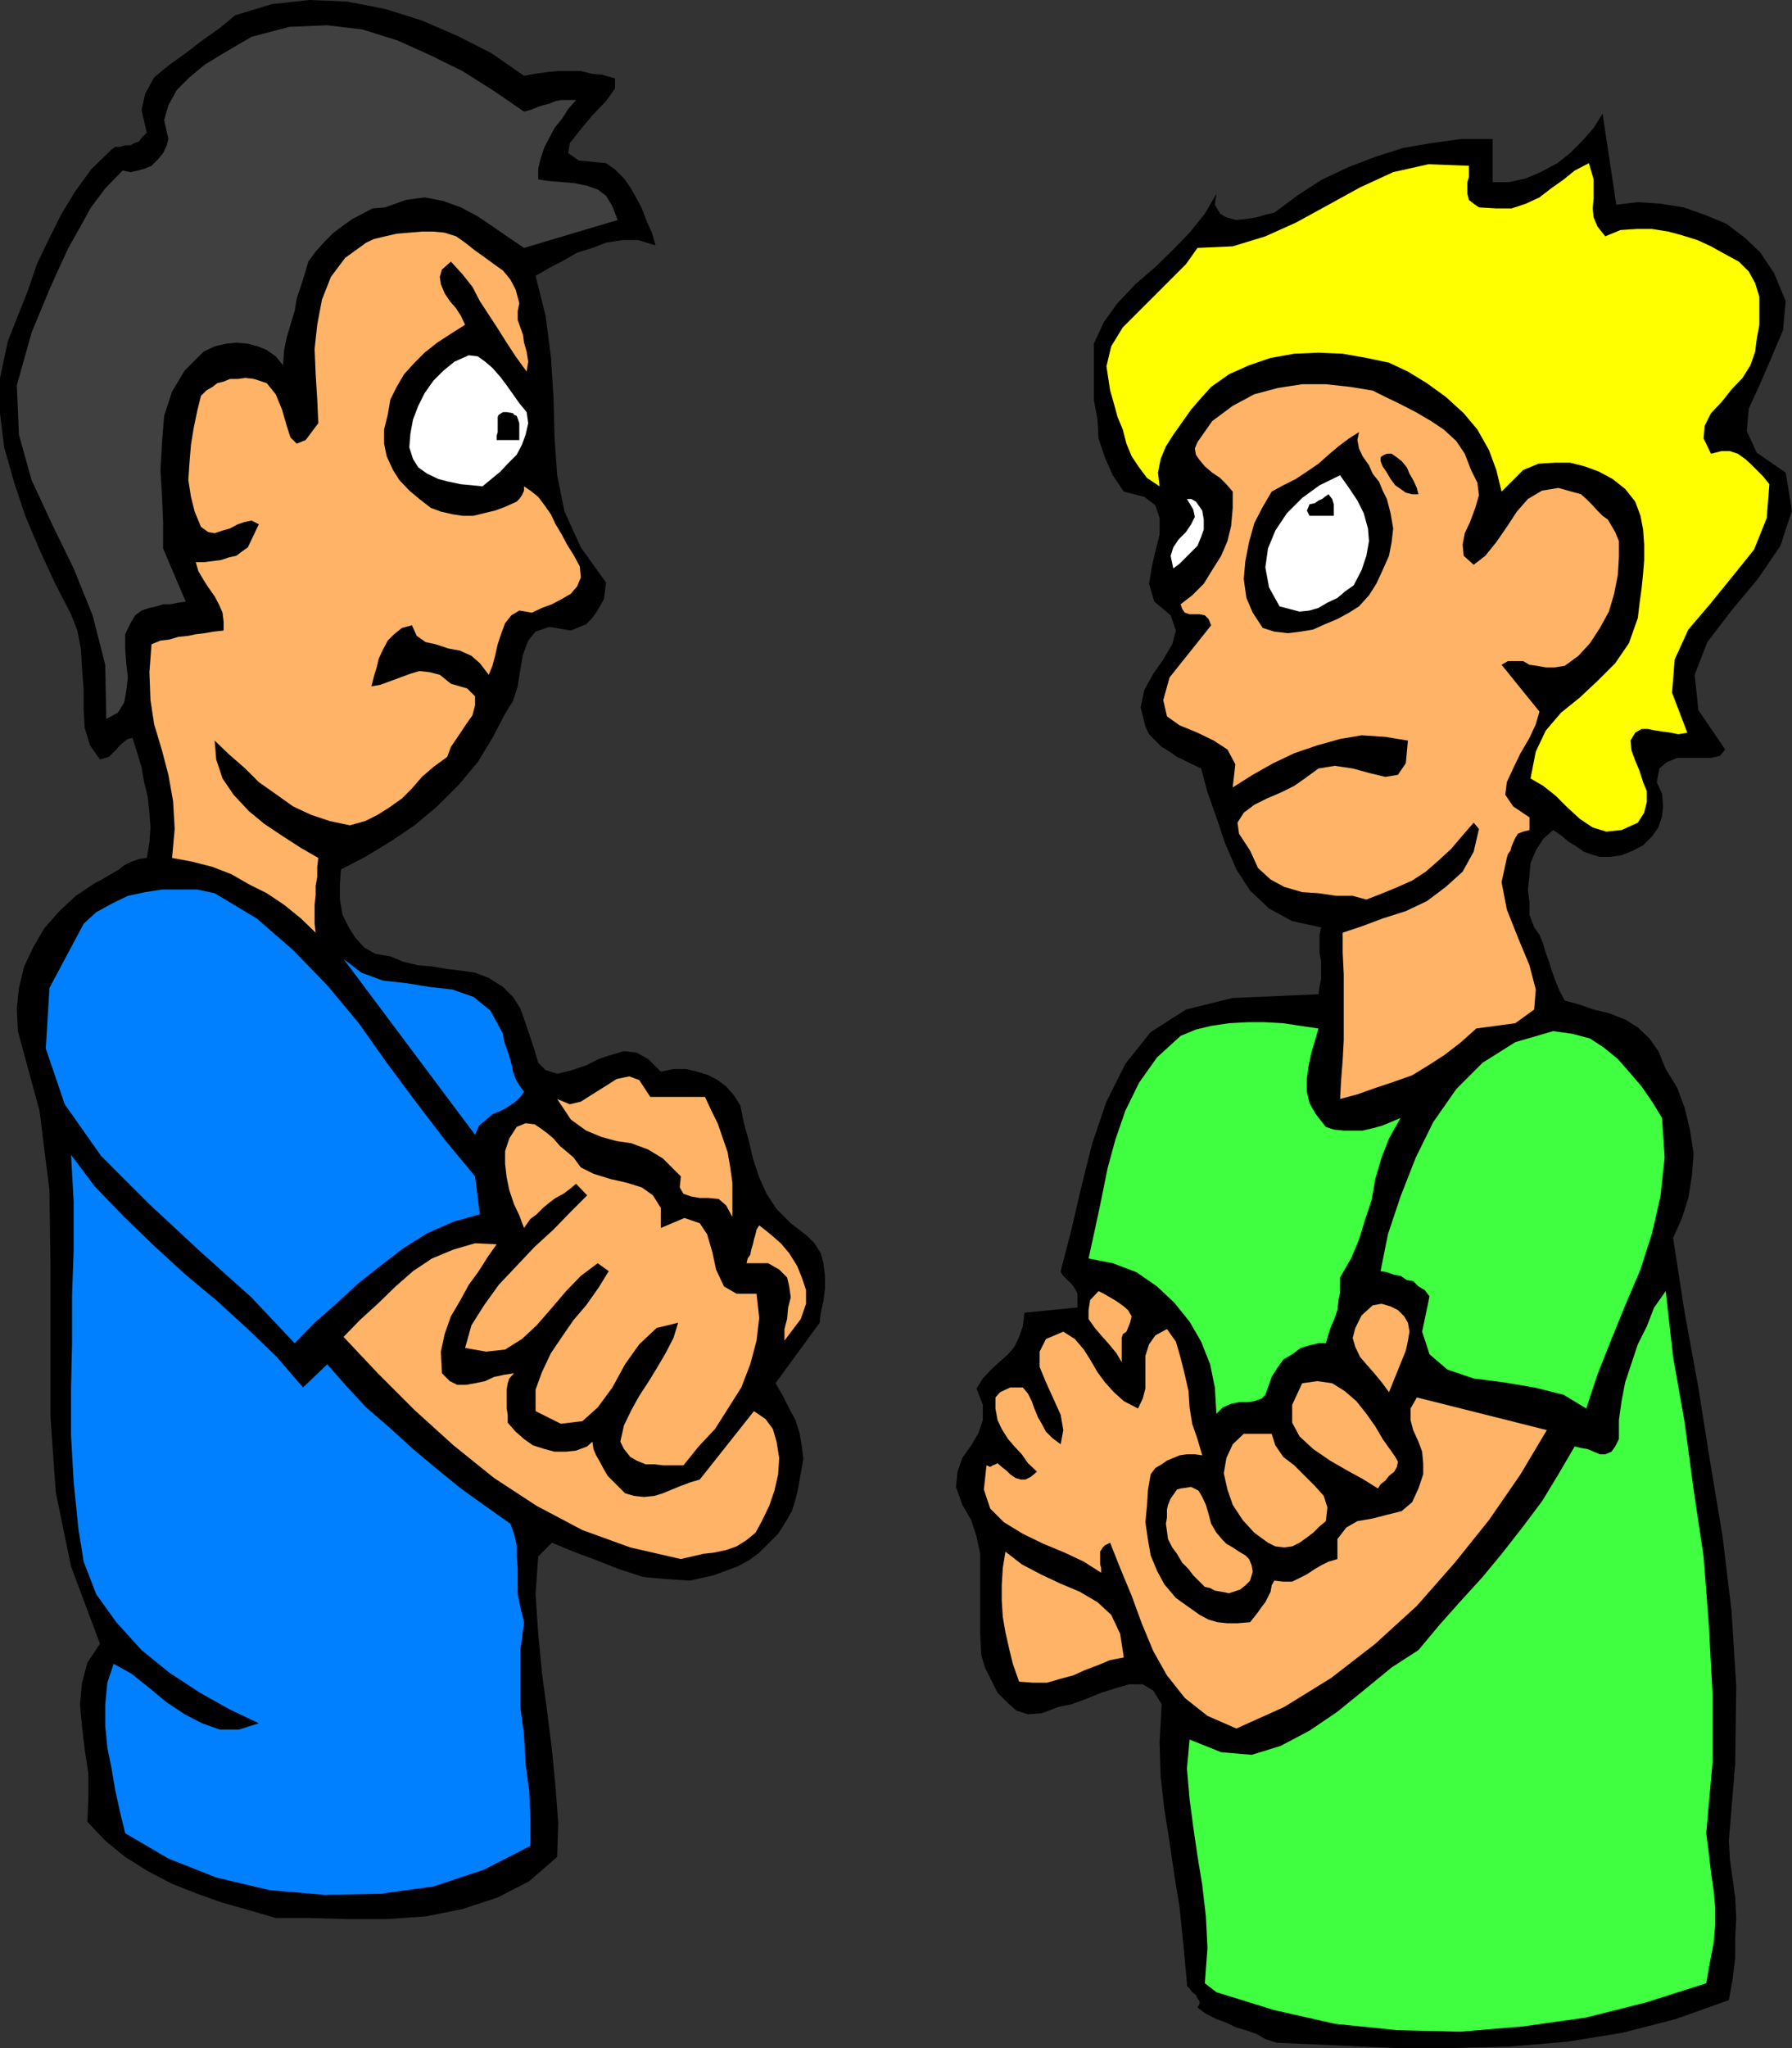
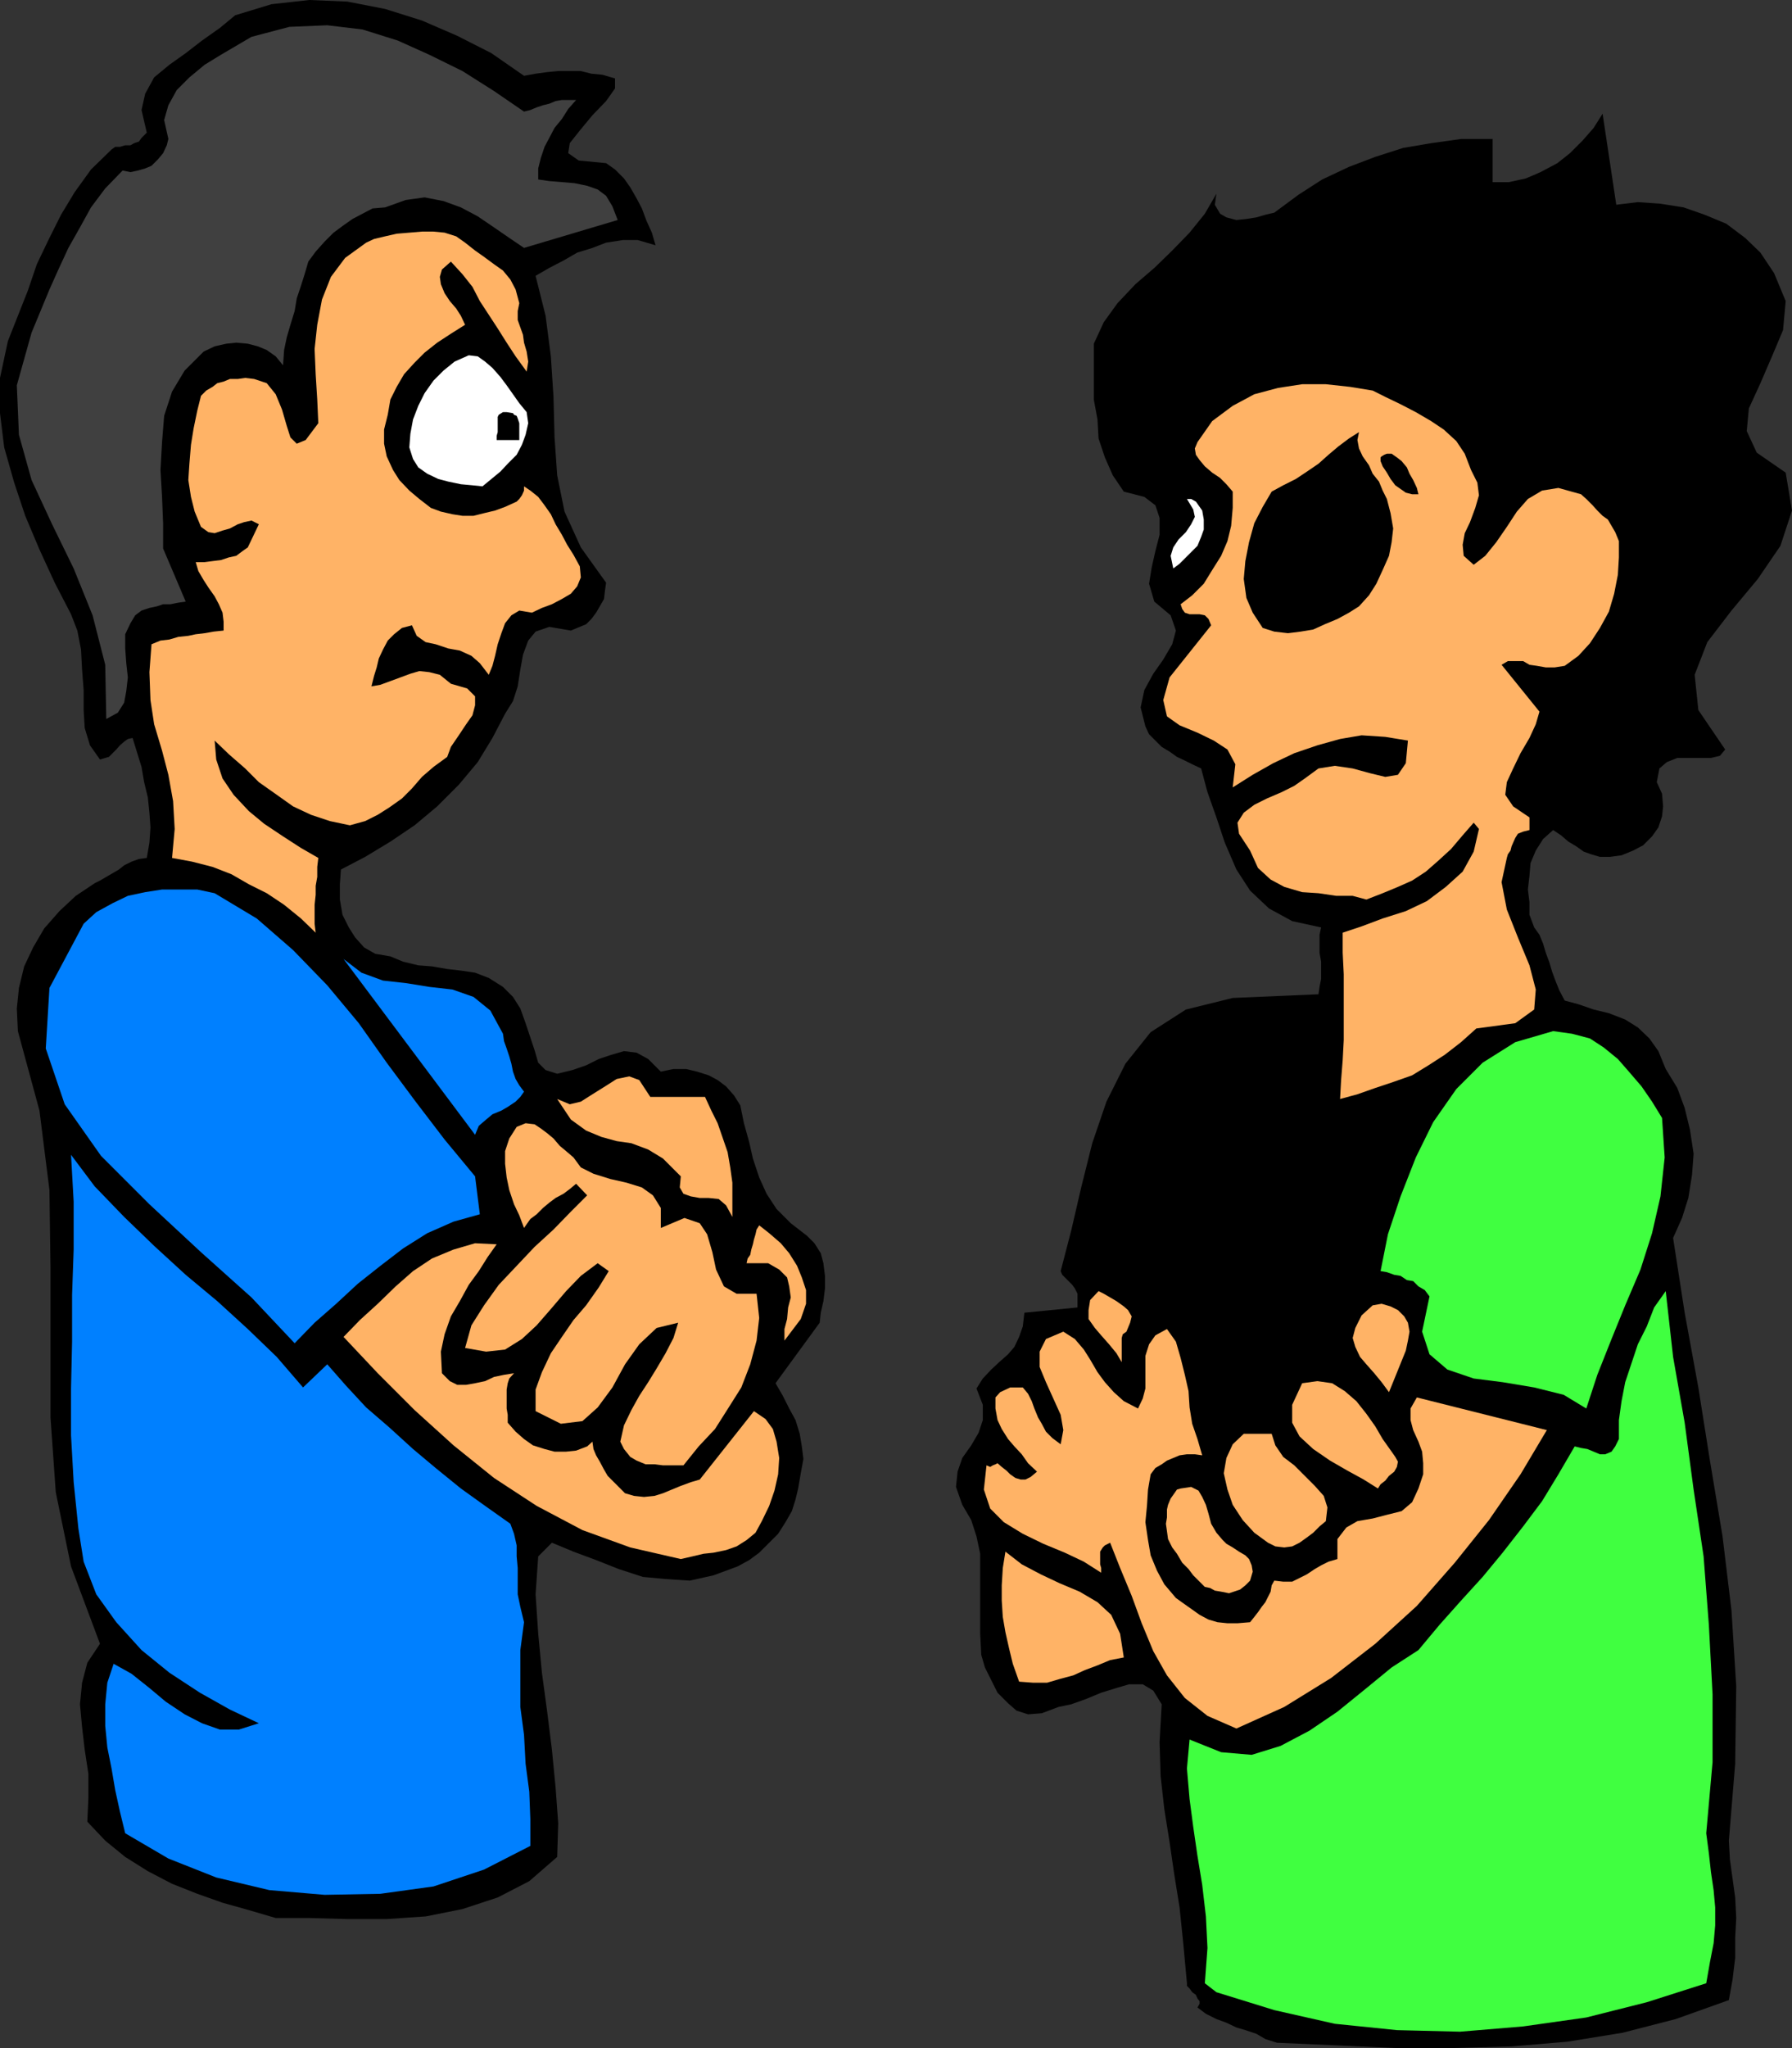
<svg xmlns="http://www.w3.org/2000/svg" width="340.598" height="389.102">
  <rect width="100%" height="100%" fill="#333333" stroke="none" />
  <path d="m21.2 28.402.698-.5h.899l1-.3h1l.703-.399.898-.3.5-.7 1-1-1-4.3.7-3.102 1.699-3.098 2.902-2.402 3.098-2.2 3.101-2.398 3.399-2.402 2.902-2.399L51.598.801 58.797 0 66 .3l7.2 1.403 7 2.2L86.897 6.8l6.5 3.3 6.2 4.301 2.199-.402 2.203-.297 2.098-.203h4.3l2 .5 2.102.203 2.398.7V16.8l-1.699 2.402-2.601 2.7-2.399 2.898-1.902 2.402-.297 1.899 2 1.398 5.2.5 1.698 1.203 1.7 1.7 1.199 1.699L121 37.703l1 1.899.898 2.398 1 2.203.7 2.399-3.399-1h-2.8l-3.2.5-2.601 1-2.899.898-2.601 1.5-2.7 1.402-2.601 1.5L103.699 60l1 7.703.5 7.7.2 7.699.5 7.199 1.398 6.902 3.101 6.797 4.801 6.703-.199 1.399-.203 1.699-.797 1.402-.703 1.2-.899 1.199-1 1-1.699.699-1.199.5-4.102-.7-2.601.899-1.399 1.703-1 2.7-.5 2.8-.5 3.2-.898 2.8-1.5 2.399-2.402 4.601-2.801 4.598-3.598 4.3-4.101 4.102-4.301 3.598-4.598 3.101-4.8 2.899-4.602 2.402-.2 2.797v2.902l.5 2.899 1.2 2.402 1.203 1.899L69.2 180l2.097 1.203 2.902.5 2.399 1 2.902.7 2.598.199 2.902.5 2.598.3 2.699.399 2.601 1 2.7 1.699 1.902 1.902 1.398 2.2 1 2.8.899 2.7.8 2.398.7 2.402 1.402 1.399 2.2.699 2.898-.7 2.601-.898 2.399-1.199 2.402-.8 2.399-.7L121 200l2.2 1.203 2.398 2.399 2.402-.5h2.398l2.102.5 2.2.699 1.698.902 1.602 1.2 1.5 1.699 1.2 1.898.698 3.402 1 3.598.7 3.102 1.199 3.601 1.402 3.098 1.899 2.902 2.699 2.7 3.101 2.398 1.399 1.402 1.203 1.899.5 1.898.297 2.402v2.399l-.297 2.402-.5 2.2-.203 1.898-8.399 11.5 1.399 2.402 1.203 2.399 1.2 2.199.8 2.601.398 2.399.301 2.402-.5 2.7-.5 2.898-.5 2.101-.699 2.2-1.203 2.101-1.399 2.2L146 293.3l-1.703 1.7-1.899 1.402-2.199 1.2-4.601 1.699-4.5 1L126.5 300l-4.3-.398-4.602-1.5-4.301-1.7-4.297-1.601-4.102-1.7-2.601 2.602-.5 7.2.5 7.5.703 7.398 1 7.402.898 7.2.7 7.199.5 6.8-.2 6.399-5.3 4.601-6 3.098-6.7 2.203-7 1.399-7.398.5H66l-7.203-.2h-6.399l-5.101-1.5-5-1.402-4.797-1.7-4.8-1.898-4.602-2.402-4.301-2.7L20 349.704l-3.402-3.601.199-4.5V337l-.7-4.598-.5-4.3-.398-4.301.399-4.098 1-3.8L19 312.3l-5.5-14.7-2.902-14.101-1-14.2v-28.5l-.2-14.698L7.5 211l-4.102-15.098-.199-4.3.399-3.899 1-4.101L6.297 180l2.101-3.598 2.899-3.3 3.101-2.899L18 167.801l1-.5 3.598-2.098 1-.8 1.402-.7 1.398-.5 1.5-.203.5-2.898.2-2.899-.2-2.8-.3-2.903-.7-2.898-.5-2.899-.898-2.902-.8-2.598-.903.2-.7.5-.8.699-.7.8-1.398 1.399L20 144l-1 .3-1.902-2.698-1-3.301-.2-3.399v-3.8l-.3-3.899-.2-3.8-.699-3.602-1.199-3.098-3.102-6-2.898-6.3L4.797 98l-2.098-6.297L.797 85 0 78.5v-6.7l1.5-7L3.398 60l1.899-4.797 1.703-5 2.2-4.601 2.398-4.801 2.601-4.301 3.098-4.297 3.902-3.8" />
  <path fill="#404040" d="m23.297 32.402 1.5.301 1.402-.3L27.598 32l1.199-.5L30 30.3l1-1.198.7-1.5.3-1.2-.8-3.601L32 20l1.598-2.898L36 14.703l2.898-2.402L42 10.402l2.898-1.699L47.797 7 55 5.102l7.2-.301 6.698.8 6.7 2.102 6 2.7 6.3 3.097 6 3.8 5.7 3.903 1.199-.3 1.203-.5 1.2-.403 1.198-.297 1.2-.5 1.199-.203h2.703l-1.5 1.703-1.203 1.899-1.399 1.699-1 1.902-.898 1.7-.703 2.097-.5 2v2.102l2.101.3 2.399.2 2.402.199 2.399.5 2 .699 1.601 1.203 1.2 2 1 2.598-17.801 5.3-2.801-1.898-3.2-2.203-2.8-1.898-3.2-1.7-3.3-1.199-3.598-.703-3.601.5-3.899 1.402-2.402.2-3.797 2-1.703 1.199-1.899 1.402-1.699 1.7L60 47.8l-1.402 1.902-.7 2.399L57.2 54.3l-.8 2.402-.4 2.4-.8 2.601-.7 2.399L54 66.5l-.203 2.902-1.399-1.699L50.7 66.5l-1.7-.7-1.902-.5-2.2-.198L43 65.3l-2.203.5-2.098 1-3.601 3.601-2.399 4L31.2 79l-.402 5-.297 5.3.297 5.102.203 5v4.801l4.297 10.098-1.399.199-1.5.3H31l-1.203.403-1.399.297-1.5.5-1.199.902-.902 1.5-1 2.098v2.703L24 126l.297 2.703-.297 2.598-.402 2.199-1.2 1.902-2.199 1.2L20 126.3l-2.402-9.399L14 108l-4.102-8.398L6 91.203l-2.402-8.601-.399-9.399 2.801-10L9.398 55l1.7-3.797L13 47.102l2.2-3.899 2.097-3.8L20 35.8l3.297-3.399" />
  <path fill="#0080ff" d="m15.898 175.5 2.399-2.2 3.101-1.698 2.899-1.399 3.3-.703 3.2-.5H37.5l3.297.703 8 4.797 6.902 6 6.5 6.703 6 7.2 5.301 7.5L79 209.3l5.5 7.199 5.797 7 .902 7.203-5 1.399-5 2.199-4.601 2.902-4.301 3.297L68 243.902l-4.102 3.801-4.101 3.598L56 255.203l-8.203-8.703-9.598-8.598-9.8-9.101-9.2-9.2-6.902-9.8-3.598-10.598.7-11.5 6.5-12.203M13.5 219.402l4.5 6 5.598 5.801 5.699 5.5 6 5.5 6 5 5.8 5.297 5.5 5.3 5 5.802 4.602-4.399 3.598 4.098 3.8 4.101L74 271.203l4.5 4.098 4.297 3.601 4.8 3.899 4.602 3.3L97 289.5l.7 1.902.5 2.2v2.101l.198 2.2v5l.5 2.398.7 2.902-.7 5.297v10.8l.7 5.302.3 5.5.7 5.3.199 5.2v5.101l-8.797 4.5-9.602 3.2-10.101 1.398-10.598.199-10.5-.898-10.101-2.399L32 353.102l-8.203-4.801-1-4.098-.899-4.101L21.2 336l-.8-4-.399-4.098v-4.101l.398-4.098 1.2-3.601L25 318l3.398 2.703 3.102 2.598 3.598 2.402 3.3 1.7 3.399 1.199h3.601l3.801-1.2-5.5-2.601L38 321.6l-5.8-3.8-5.302-4.301-4.8-5.297-3.801-5.3-2.399-6.2-1-6.3-.898-8.801-.5-8.899V263.8l.2-8.899V246l.3-8.598v-9.101l-.5-8.899" />
  <path fill="#ffb366" d="m28.797 122.402 1.703-.699 1.7-.203 1.698-.5 1.899-.2 1.402-.3 1.7-.2 1.699-.3 1.902-.2v-1.698l-.203-1.7-.7-1.601-.8-1.5-1.2-1.7-.898-1.398-1-1.703-.5-1.7h1.7l1.5-.198 1.601-.2 1.5-.5 1.398-.3 1.2-.899 1-.703 2.101-4.398-1.402-.7-1.399.301-1.199.399-1.5.8-1.402.399-1.5.5-1.2-.2-1.398-1L37 97.204l-.703-2.8-.5-3.2.203-3.101.297-3.602.5-3.098L37.5 78l.7-2.797 1-1 1.198-.703.899-.7 1.203-.3 1.2-.5h1.5l1.398-.2 1.699.2 2.402.8 1.7 2.102 1.199 2.899.902 3.101.7 2.2 1.198 1.199 1.7-.7 2.402-3.199-.203-4.5-.297-4.8-.203-4.801.5-4.598.902-4.8 1.7-4.301L65.597 49l4-2.898 1.5-.7 2.101-.5 2.2-.5 2.398-.199L80.199 44h2.2l2.101.203 2.2.7 1.698 1.199 1.899 1.5L92 48.8l1.898 1.402 1.7 1.2L97 53.101 98 55l.7 2.602-.302 1.5V60.8l.5 1.402.5 1.399.2 1.5.5 1.699.3 1.902-.3 1.899L98 67.703l-1.703-2.601-1.7-2.7-1.699-2.601-1.699-2.598-1.402-2.703-1.899-2.398-2.199-2.399-1.699 1.5-.402 1.399.199 1.398.703 1.703 1 1.5 1.2 1.399.898 1.398.8 1.703-2.699 1.7-2.601 1.699L80.699 67l-1.902 1.902-2 2.2-1.399 2.398-1.199 2.402-.5 2.899L73 81.6v2.7l.5 2.402 1.2 2.598 1.198 1.902 1.899 2 1.902 1.598 2.2 1.699 1.898.703 2.203.5 1.898.297H90l2-.5 2.098-.5L96 96.3l2.2-1 .5-.5.5-.698.398-.899v-.8l1.199.8 1.5 1.2L103.5 96l1.2 1.703.898 1.899 1.199 2 1 1.898 1.203 1.902 1.2 2.2.198 2.101-.699 1.7-1.199 1.398-1.703 1-1.899 1-1.898.699-1.902.902-2.399-.402-1.5.902-1.199 1.5-.703 1.899-.7 2.101-.5 2.2-.5 1.898-.699 1.703L91.2 126l-1.601-1.398-2.2-1-2.199-.399-2.402-.8-1.899-.403-1.699-1.2-.902-2-1.899.5-1.5 1.2-1.199 1.203-.902 1.7-.797 1.699-.402 1.699-.5 1.601-.5 2 1.699-.3 1.902-.7 1.899-.699L78 128l1.7-.5 1.898.203 2 .5 2.101 1.7 3.098.898 1.5 1.5V134l-.5 1.902-1.2 1.7-1.398 2.101-1.5 2.2L85 143.8l-2.602 1.902-2.199 1.899-1.902 2.199-1.899 1.902-2.398 1.7-2.203 1.398-2.399 1.2-2.898.8-3.8-.8-3.602-1.2-3.399-1.597L52.598 151l-3.399-2.398L46.598 146l-3.098-2.7-2.703-2.597.3 3.598 1.2 3.601L44.398 151l2.899 3.102 2.902 2.398 3.598 2.402 3.402 2.2L60.5 163l-.203 1.703v1.899L60 168.3v1.7l-.203 1.902v3.598l.203 1.703-2.8-2.703-3.2-2.598-3.3-2.199L47.296 168 44 166.102l-3.602-1.399-3.898-1-3.8-.703.5-5.5-.302-5.297-.898-5-1.203-4.601-1.5-5-.7-4.602-.199-5.297.399-5.3m65.601 113.999-1.699 2.399L91 241.5l-1.902 2.602-1.7 3.101-1.699 2.899L84.5 253.5l-.703 3.3.203 4.102 1.5 1.5 1.398.7h1.7l1.699-.301 1.902-.399 1.7-.8 1.898-.399 1.902-.3-.902 1-.297.898-.203 1.199v3.602l.203 1.199v1.5L98 272l1.598 1.402 1.699 1.2 2.203.699 1.898.5h2.2l1.902-.2 2.098-.8 1-.899.199 1.399.5 1.199.703 1.203.797 1.5.703 1.2 2.098 2.097 1.199 1.203 1.703.5 1.898.2 2-.2 1.602-.5 1.7-.703 1.698-.7 1.899-.698 1.703-.5 10.297-13 2.203 1.5 1.398 1.898.7 2.402.5 3.098-.2 3.102-.699 3.101-1 2.899-1.402 2.898-1.2 2.203-1.699 1.399L140 293.8l-2 .699-2.402.5-1.899.203-2.101.5-2.2.5-9.601-2.203-9.098-3.297-8.699-4.601-8.102-5.301-7.699-6.2-7.402-6.699-7-7-6.5-6.902 3.101-3.2 3.399-3.097 3.402-3.3L78.5 241.5l3.598-2.398 4.101-1.7 4.098-1.199 4.101.2" />
  <path fill="#0080ff" d="m95.598 196.402.199 1.399.5 1.402.5 1.5.402 1.399.301 1.5L98 205l.7 1.203.898 1.2-.7 1-.898.898-1.5 1-1.203.699-1.7.703-1.199 1-1.398 1.2-.703 1.699-25-33.399 3.402 2.598 4.098 1.5 4.5.5 4.3.699L86 188l4 1.402L93.2 192l2.398 4.402" />
  <path fill="#fff" d="m89.098 67.5 1.699.203 1.402 1 1.399 1.2 1.5 1.699 1.199 1.601 1.203 1.7 1.2 1.699 1.398 1.699.3 2.101-.5 2.2L99.2 84.5l-1 1.902-1.699 1.7-1.402 1.5-1.7 1.398-1.699 1.402-1.902-.199-2.2-.203-2.398-.5-1.902-.5-2.098-1-1.699-1.2-1-1.597L77.797 85 78 82.402l.5-2.699 1-2.601 1.2-2.399 1.698-2.402 1.899-1.899 2.101-1.699 2.7-1.203" />
  <path fill="#ffb366" d="m111.598 227.102-2.098-2.2-1.203 1-1.2.899-1.5.8-1.199.899-1.199 1-1.199 1.203-1.203.899-1.2 1.699-.898-2.399-1-2.101-.902-2.7-.5-2.398-.297-2.601v-2.399l.797-2.402 1.402-2.2 1.7-.699 1.699.2 1.199.8 1.203.899 1.2 1 1.198 1.402 1.2 1 1.402 1.2 1.398 1.898 2.399 1.199 3.203 1 3.098.703 2.902.899 2.098 1.5 1.5 2.398v3.8l4.5-1.898 2.902 1 1.398 2.098 1 3.402.7 3.301 1.5 3.2L140 245.8h3.797l.5 4.601-.5 4.301-1.2 4.5-1.699 4.399-2.398 3.8-2.602 4.098-3.101 3.3-2.899 3.602H126l-1.602-.199H122.7l-1.7-.702-1.203-.7-1.2-1.5-.699-1.398.7-3.101 1.402-2.899 1.5-2.699 1.7-2.601 1.597-2.602 1.703-2.898 1.5-2.899.898-2.902-4.101 1-3.297 3.101-2.703 3.801-2.399 4.399-2.8 3.8-2.899 2.598-4.101.5-4.801-2.398V264l1.203-3.297 1.7-3.601 2.097-3.102 2.203-3.2 2.398-2.8 2.399-3.398 1.902-3.102-2.101-1.5-3.2 2.402-2.8 2.899-2.899 3.402-2.699 3.098-2.8 2.601-3.2 2-3.602.399-4-.7 1.2-4.3L92 248l2.797-3.898 3.402-3.602 3.399-3.598 3.601-3.3 3.301-3.399 3.098-3.101" />
  <path d="M95.598 78.3h.699l1.203.2.2.3.5.2.198.5.301.902v3.2h-4.3V82.8l.199-.7v-2.898l.199-.402.8-.5" />
  <path fill="#ffb366" d="M123.598 208.402H134l1.2 2.598 1.198 2.402.899 2.598 1 2.902.5 2.899.402 2.902v6.5L138 229l-1.402-1.2-1.899-.198H133l-1.703-.301-1.399-.5-.699-1.2.2-2.101-3.399-3.398-2.8-1.7-3.2-1.199-2.8-.402-2.903-.801-2.899-1.2-2.898-2.097-2.602-3.902 2.399 1 2.101-.5 2.2-1.399 2.402-1.5 2.2-1.402 2.398-.5 1.902.703 2.098 3.2m20.699 24.397 1.902 1.5 2.2 1.903 1.601 1.899 1.5 2.398.898 2.203.801 2.399v2.601l-1 2.899-3.101 4.101V252.5l.5-1.898.199-2.2.5-1.902-.297-2.098-.402-1.699-1.5-1.5L146 240h-4.102l.2-.898.5-.7.199-1 .3-1 .2-.902.3-1 .2-.898.5-.801" />
  <path d="m185.598 263.8 1.199-1.898 1.601-1.699 1.5-1.402 1.7-1.5 1.199-1.399.902-1.902.7-2 .3-2.598 10.098-1v-2.601l-.5-1-.5-.7-1.899-1.898-.3-.703 2-7.7 1.902-8.198 2.098-8.399 2.699-7.902 3.601-7.2 4.801-6 6.7-4.3 8.898-2.2 16.3-.699.2-1.402.3-1.5v-3.297l-.3-1.703v-3.398l.3-1.399-5.5-1.203-4.398-2.398-3.601-3.399-2.598-4-2.203-5.101-1.598-4.801-1.699-4.801-1.203-4.5-1.7-.797-1.398-.703-1.5-.7-1.402-1-1.5-.898-1.2-1.199-1.199-1.203-.699-1.5-.902-3.598.703-3.3 1.7-3.102 1.898-2.7 1.699-2.898.703-2.601-1-2.899-3.102-2.601-1-3.399.5-3.101.7-3.098.8-3.101v-3.2l-.8-2.402-2.098-1.598-3.902-1-2.098-3.101-1.5-3.399-1.203-3.601-.2-3.598-.699-3.8V65.3l1.899-4.098 2.601-3.601L215.797 54l3.601-3.098 3.399-3.3 3.3-3.399L229 40.602l2.2-3.801-.302 2.101 1 1.7 1.2.699 1.902.5 1.898-.2 1.899-.3 1.703-.5 1.7-.399L246.796 37l4.5-2.898 5.101-2.399 5-1.902 5.301-1.7 5.301-.898 5.7-.8h6v8.199h3.097l3.203-.7 2.797-1.199L296 31l2.398-1.898 2.399-2.399 2.101-2.402 1.7-2.7 2.601 17.301 4.098-.5 4.3.301 4.403.7 4 1.398 4.098 1.699 3.601 2.703L334.598 48l2.601 3.902 2.2 5.301-.5 5.5-2.102 5-2.2 5.098-2.199 4.8-.398 4.301L333.898 86l5.5 3.8 1.2 7.2-2.2 6.703-4.3 6.297-5 6-4.598 6-2.402 6.203.699 6.7 5.101 7.5-1 1.199-1.699.398h-6.402l-2 .8-1.399 1.2-.5 2.602 1 2.199.2 2.402-.2 1.899-.699 2.101-1.199 1.7-1.703 1.699-1.899 1-2.199.898-2.199.3h-1.902l-1.7-.5-1.398-.5-1.402-1-1.5-.898-1.399-1.199-1.5-1-1.902 1.7-1.399 2.199-1 2.398-.199 2.402-.3 2.598.3 2.402v2.399l.899 2.402 1 1.399.699 1.699.5 1.699.703 1.902.5 1.7.7 1.898.698 1.703 1 1.899 2.602.699 2.898 1 2.899.699 3.101 1.203 2.399 1.5 2.203 2.098 1.7 2.402 1.398 3.399 2.199 3.601 1.402 3.797 1 4.102.7 4.601-.301 4-.7 4.399-1.199 3.8-1.699 3.801 2.2 14.2 2.597 14.199L325 277.5l2.398 14.402 1.7 14.098.902 14.402-.203 14.7-1.2 14.601.2 3.598.5 3.601.5 3.598.203 3.902-.203 3.801V372l-.5 4.102-.7 3.898-10.097 3.602-10.102 2.601-10.5 1.7-10.601.898-11 .3h-11.098l-11.199-.5-11.3-.5-2.2-.699-1.703-1-2.098-.699-1.699-.5-1.902-.902-1.899-.7-2-1-1.601-1.199.402-.699v-.5l-.402-.5-.301-.703-.7-.5-.5-.7-.5-.5v-.5l-.699-7.597-.699-6.8-1-6.2-.902-6.203-1-6.297-.7-6.203-.199-6.5.399-7.2-1.598-2.597-2-1.203h-2.601l-2.399.703-2.902.899-2.899 1.199-2.8 1-2.399.5L198 325.5l-2.602.203L193.2 325l-1.601-1.398-2-2-1.2-2.399-1.199-2.402-.699-2.399-.203-4v-15.199l-.7-3.3-1-3.102-1.699-2.899-1.199-3.402.301-2.898.898-2.602 1.7-2.398 1.402-2.399.797-2.402v-2.899l-1.2-3.101" />
  <path fill="#ffb366" d="m187.5 278.402.7.301.5-.3.5-.2.398-.203.8.703.899.7.703.699 1 .699 1 .3h.898l1-.5 1.2-1-1.7-1.601-1.199-1.7-1.402-1.5-1.2-1.398-1.199-1.902-.8-1.7-.399-2.198V265.5l.899-1 1.5-.7.402-.198h2.398l1 1.199.7 1.402.5 1.399.699 1.699.703 1.199.797 1.5 1.203 1.203 1.598 1.2.5-2.7-.5-2.902-1.399-3.098-1.402-3.101-1.2-2.899v-2.902l1.2-2.399 3.3-1.402 2.2 1.402 1.703 2 1.2 1.899 1.398 2.402 1.402 1.899 1.7 1.898 1.898 1.703 2.699 1.399.902-1.899.5-1.902v-6.2l.7-2.199 1.199-1.699 2.199-1.203 1.703 2.402.898 3.098.801 3.203.7 3.098.199 3.101.5 3.098 1 2.902.902 3.098-1.402-.2h-1.5l-1.399.2-1.199.5-1.203.5-1 .703-1.2.7-.898 1.199-.5 2.898-.199 3.102-.3 3.101.5 3.399.5 2.898 1.198 2.902 1.399 2.598 2.203 2.602 1.398 1 1.7 1.199 1.402 1 1.7.902 1.698.5 1.899.2h1.902l2.399-.2.8-1 .7-.902.699-1 .703-.899 1-2 .2-1.199.5-.902 1.698.199h1.7l1.402-.7 1.398-.698 1.5-1 1.2-.7 1.402-.699 1.7-.5v-3.8l1.698-2.2L258 289l2.898-.5 2.7-.7 2.8-.698 2-1.7 1.2-2.601.902-2.7V278l-.203-2.2-.7-1.898-1-2.199-.5-1.902v-2.2l1.2-2.101L294 271.703l-5 8.399-6 8.699-6.5 8.101-7.203 8.2-7.899 7.199-8.398 6.5-8.902 5.5-9.098 4.101-5.5-2.402-4.3-3.398-3.403-4.301-2.598-4.598-2.199-5.3-1.902-5.2-2.2-5.3-1.898-4.801-1 .5-.402.398-.5.8v2.403l.199.7v.898L206 296.703 202.398 295l-4.101-1.7-3.899-1.898-3.601-2.199-2.598-2.601L187 283l.5-4.598" />
  <path fill="#ffb366" d="m191.098 294.8 3.101 2.403 3.598 1.899 3.601 1.699 3.801 1.601 3.399 2 2.601 2.399 1.7 3.601.699 4.5-2.598.5-2.402 1-2.399.899-2.199 1-2.602.699-2.398.703h-2.602l-2.699-.203-1.199-3.398-.703-2.899-.7-3.101-.5-2.899-.199-3.101v-2.899l.2-3.3.5-3.102m17.699-49.501 1 .5 1.203.7 1.2.703 1.398 1 .8.7.7 1.199-.301 1.199-.7 1.699-.699.5-.199.703v4.598l-1-1.7-1.402-1.699-1.5-1.699-1.2-1.402-1.199-1.7v-1.699L207.2 247l1.598-1.7" />
-   <path fill="#40ff40" d="m224.398 196.8 2.899-1.198 2.902-.7 3.399-.5 3.601-.199h3.098l3.601.2 3.301.5 3.399.5-.7 2.398-.699 2.402-.5 2.399-.3 2.398v2.402l.5 2.2 1.199 2.101 1.902 2.399 1.5.5 1.898.199H259l1.7-.399 1.898-.5 1.699-.699 1.902-.8L264 216.3l-1.402 3.601-1.2 4.098-.699 4-1.199 3.602-1.203 3.898-1.5 3.602-2.098 3.601v2.899l-.3 1.398-.2 1.902-.5 1.5L253 252l-.5 1.5-.5 1.703h-1.402l-1.7.399-1.699.5-1.601 1.199-1.7 1L242.7 260l-1 1.602-.699 2-.5 1.398-.703.703-1.399.5-1.199.2h-1.7l-1.5.3-1.602.7-1.199 1.199-.3-5-.899-4.399-1.703-4.3-2.2-3.801-2.898-3.602-3.3-3.098-3.899-2.699-4.5-1.703-4.602-.898 1.2-5.5 1.199-5.602 1.203-6 1.5-5.5 1.898-5.5 2.602-5.297 3.398-4.8 4.5-4.102" />
-   <path fill="#ff0" d="m227.598 47.102 6.699-.301 6.203-1.899 5.797-2.601 6.203-3.399 6-3.3 6.297-2.899 6.703-1.5 7.7.297v2.102l-.302 1V36.8l.302 1.2.899.703 1 .7 3.3.199h2.899l2.703-.899 2.598-1.203 2.199-1.7 2.402-1.698 2.098-1.7L302 31l.398 1.402.5 1.7v3.601l-.199 1.899.2 1.699.699 1.699 1.5 1.902L308 43.703l3.098-.203H314l3.098.5 2.601.703 2.899.899 2.601 1.199 2.7 1.5 2.601 1.402 1.898 1.899 1.2 2.199.8 2.601v5.301l-.5 2.7-.3 2.398-.899 2.601-1.5 2.399L329.098 74l-1.899 2.402-2 2.098L324 80.902l-.203 2.399 1.402 2.902 2-.5h1.598l1.5.5 1.402 1 1 .899 2.399 2.398 1.199 1.5-.5 6.402-2.399 6-4.101 5.098-4.297 5.3-4.102 4.802-2.601 5.699-.5 6.3 2.902 7.602-1.699.297-1.402-.297-1.5-.203-1.399-.2-1.5-.3H312l-1.203.703-.899 1.5.2 1.899.699 1.898.8 1.902.7 2.2.703 1.699v2.101l-.5 2-1.203 1.899-3.098 1.402-2.902.297-2.598-.797-2.402-1.601-2.399-2.2-2.199-2.199-2.402-1.902-2.399-1.399 1-5.101 1.899-4 2.902-3.399 3.598-2.902 3.3-3.098L307 126l2.598-3.797 1.699-4.8.3-2.602.403-2.899.297-2.902.203-2.598V103.5l-.203-2.898-.5-2.602-1-2.7-1.899-2.398L306.5 91l-2.602-1.398-2.699-1-2.8-.7H295.5l-3.102.2L289.5 89.3l-4.102 4.101-1-4.101L283 85.5l-2.203-3.898-2.598-3.102-3.402-3.098-3.598-2.601-3.601-2.2L264 68.903 259.7 68l-4.5-.797-4.602-.203-4.598.203-4.5.797-4.102 1.402-3.8 1.7-3.399 2.398-1.902 2.102-1.899 2.199-1.699 2.402L223 82.602l-1.402 2.199-1 2.402-.5 2.598.3 2.601L218 90.801l-1.5-2-1.402-2.098-1-2.402-.7-2.7-1-2.398-.699-2.601-.699-2.399-.703-4.601.902-3.801 2.2-3.598 2.898-2.902 3.101-3.098 6-6 2.2-3.101" />
  <path fill="#ffb366" d="m224.398 282.8 2-.3 1.399.703.703 1.2.7 1.5.5 1.699.5 1.898 1 1.703 1.198 1.399.7.699 1.199.699 1.203.8 1.2.7.698.703.5 1.2.2 1.199-.5 1.699-.899.902-1 .797-1.199.402-.902.301-1.5-.3-1.2-.2-.898-.5-1-.203-1-1-1.203-1.2-.899-1.198-1.199-1.2-1-1.699-.902-1.203-.797-1.598-.203-1.5-.2-1.402.2-1.2v-1.5l.203-.898.5-1.199.5-.703.7-1 .698-.2" />
  <path fill="#40ff40" d="m226.098 330.5 6 2.402 5.8.5 5.5-1.699 5.5-2.902 5.301-3.598 5.301-4.3 5-4.102 5.098-3.301 4-4.797 4.101-4.601 4.098-4.5 3.8-4.602 3.903-5 3.598-4.797 3.101-5.101 3.098-5.301 1.203.3 1.2.2 2.398 1h1l1.199-.5.703-1 .7-1.399v-3.601l.5-3.598.698-3.601 1.2-3.602 1.199-3.598L313 252l1.398-3.598 2.2-3.101L318 257.8l2.2 12.5 1.697 12.7 1.899 12.703 1 13 .703 13.2V334.8l-1.203 13.5.5 3.8.402 3.602.5 3.399.301 3.3v3.399l-.3 3.402-.7 3.598-.703 4L313 380.402l-11.5 2.899-12 1.699-12 1-12-.297-11.8-1.203-11.5-2.598-11-3.402-2.2-1.7.5-6.698-.3-6-.7-6-.902-5.5-.801-5.5-.7-5.301-.5-5.801.5-5.5" />
  <path fill="#ffb366" d="m230.2 118.8-.5-1.198-.7-.7-1-.199h-1.902l-.899-.3-.5-.7-.3-.902 2.199-1.7 2.199-2.199 1.601-2.601 1.7-2.7 1.199-2.8.703-2.899.297-3.402v-3.098l-1.2-1.402-1.199-1.2-1.5-1L229 88.603l-1-1.2-.703-1-.2-1.199.5-1.203 2.801-4 3.899-2.898 4.101-2.2 4.5-1.199L247.5 73h4.5l4.598.5 4.3.703 2.399 1.2 2.902 1.398 2.899 1.5L272 80l2.398 1.602 2.399 2.199 1.601 2.402 1.2 3.098 1.199 2.402.3 2.399-.699 2.398-1 2.703-1 2.098L278 103.5l.2 2.102 1.898 1.699 2.199-1.7 2.101-2.601 2-2.898 1.899-2.899 2.101-2.402 2.7-1.598 3.101-.5 4.301 1.2 1 .898L302.7 96l.898 1 1 1 1 .703.699 1.2.703 1.199.7 1.699v3.101l-.2 3.301-.703 3.598-1 3.402-1.7 3.098-1.898 2.902-2.199 2.399-2.602 1.898-1.898.3h-1.703l-1.7-.3-1.398-.2-1.199-.698h-2.902l-1.2.699 7.2 8.902-.7 2.399-1.199 2.601-1.699 2.899-1.402 2.898-1.2 2.602-.3 2.398 1.5 2.203 3.101 2.098v2.402L289.5 158l-1 .402-.5.801-.402.899-.301.699-.2.8-.5.7-.199.699-1 4.602 1 5.199 2.102 5.3 2.2 5.301 1.198 4.598-.3 3.8-3.598 2.602-7.402 1-2.899 2.598-3.101 2.402-3.098 2-3.102 1.899L265 205.5l-3.602 1.203-3.398 1.2-3.3.898.198-3.598.301-3.8.2-3.801v-12.5l-.2-4.102v-3.797l3.598-1.203 4-1.5 4.402-1.398 4-1.899 3.598-2.703 3.203-2.898 2.098-3.801 1-4.301-1-1.2-2.098 2.403-2.203 2.598-2.399 2.199-2.398 2.102-2.602 1.699-2.699 1.199-2.902 1.203-3.098 1.2-2.601-.7H254l-3.402-.5-3.098-.203-3.402-1-2.598-1.398-2.402-2.2-1.5-3.3-2.098-3.2-.3-2.101 1.198-1.899 2-1.5 2.399-1.199 2.8-1.203 2.403-1.2 2-1.398 2.598-1.902 3.101-.5 3.399.5 3.3.902 2.899.7 2.402-.399 1.5-2.203.399-4.297-4.301-.703-4.5-.297-4.098.7-4.3 1.199-4.399 1.5-4 1.898-3.902 2.203-3.801 2.399.5-4.399-1.5-2.8-2.598-1.7-3.101-1.5-3.399-1.402-2.402-1.7-.7-3.101 1.2-4.297 7.902-9.902" />
  <path fill="#fff" d="M225.598 94.8h.8l.899.5.5.7.703 1 .297 1.703v1.899l-.5 1.398-.7 1.703-3.398 3.399L223 108l-.5-2.398.5-1.602 1-1.5 1.398-1.398 1-1.5.7-1.399-.301-1.402-1.2-2" />
  <path fill="#ffb366" d="M236.398 272.402h5.301l.7 2.2 1.5 2.199 2.101 1.601 3.898 3.899 1.7 1.902.699 2.2L252 289l-1.203 1-1.2 1.203-1.199.899-1.398 1-1.402.699-1.5.199-1.7-.2-1.398-.698-2.602-1.899-2.199-2.402-1.902-2.899-1-2.902-.7-3.098.5-2.902 1.2-2.598 2.101-2" />
  <path d="m241.7 93.402 2.198-1.199L246.297 91l2.101-1.398 2.2-1.5 1.902-1.7 1.898-1.601 2-1.5 1.899-1.2-.297 1.5.297 1.602.703 1.5 1.2 1.7.698 1.597 1.2 1.5.699 1.703.8 1.598.7 2.699.5 2.902L264.5 103l-.5 2.602-1.203 2.699-1.2 2.601-1.398 2.2-1.902 2.101-1.899 1.2-2.199 1.199-2.402 1-2.2 1-2.398.398-2.402.3-2.598-.3-2.199-.7-1.902-2.898-1.2-2.8-.5-3.602.301-3.398.7-3.602 1-3.598L240 96.301l1.7-2.899" />
-   <path fill="#fff" d="m254.7 90.3 1.698 2.403L258 95.102l1.2 2.398.8 2.902.2 2.399-.5 2.8-.903 2.7-1.5 2.902-1.7 1.2-1.398 1.199-1.902.898-1.7 1-1.699.5-1.898.203-1.902-.5-1.899-.5-2-3.601-.699-3.801.5-3.598 1.398-3.402 2.2-3.301 2.902-2.898 3.297-2.399 3.902-1.902" />
  <path fill="#ffb366" d="m247.5 262.8 2.898-.398 2.801.399 2.399 1.5 2.199 1.902 1.902 2.399 1.7 2.398 1.398 2.402 1.703 2.399.7 1 .5.902-.2 1-.5.899-1 .8-.703.899-.899.699-.5.8-2.699-1.698-3.101-1.7-3.301-1.902-3.2-2.2-2.597-2.398-1.402-2.601v-3.399l1.902-4.101" />
  <path d="m252.5 93.902.7.899.3 1V98h-4.602l-.5-1 .301-.7.2-.5 1-.198.699-.5.699-.301.5-.399.703-.5" />
  <path fill="#ffb366" d="m260.898 248 1.7-.297 1.699.5 1.402.7 1.2 1.199.699 1.199.3 1.699-.3 1.703-.399 1.899L264 264.5l-1.402-1.898-1.399-1.7-1.5-1.699-1.199-1.402-.902-1.899-.5-1.699.5-1.902 1.199-2.399 2.101-1.902" />
  <path fill="#40ff40" d="m295.2 195.902 3.597.5 3.402.899 2.598 1.699 2.703 2.203 2.098 2.399 2.402 2.8 2 2.899 1.898 3.101.5 7.5-.8 7.399-1.598 7-2.203 6.902-2.899 6.797-2.601 6.402-2.7 6.801-2.097 6.399-4.3-2.602-5.602-1.398-6-1-5.5-.7-5-1.699-3.399-2.902-1.402-4.301 1.402-6.7-.902-1.198-1.2-.7-1-1-1.199-.199-1.199-.8-1.199-.2-1.402-.5-1.2-.203 1.399-7 2.402-7.2 2.899-7.398 3.3-6.699 4.399-6.3 5-5L288 198l7.2-2.098" />
  <path d="M263.598 86.203h.902l1 .7.898.699 1 1.199.5 1.199.7 1.203.699 1.5.3 1.2h-1.199l-1.199-.301-2-1.399-.902-1.203-.7-1.2-.8-1.198-.399-1v-.7l.2-.199.5-.3.5-.2" />
</svg>